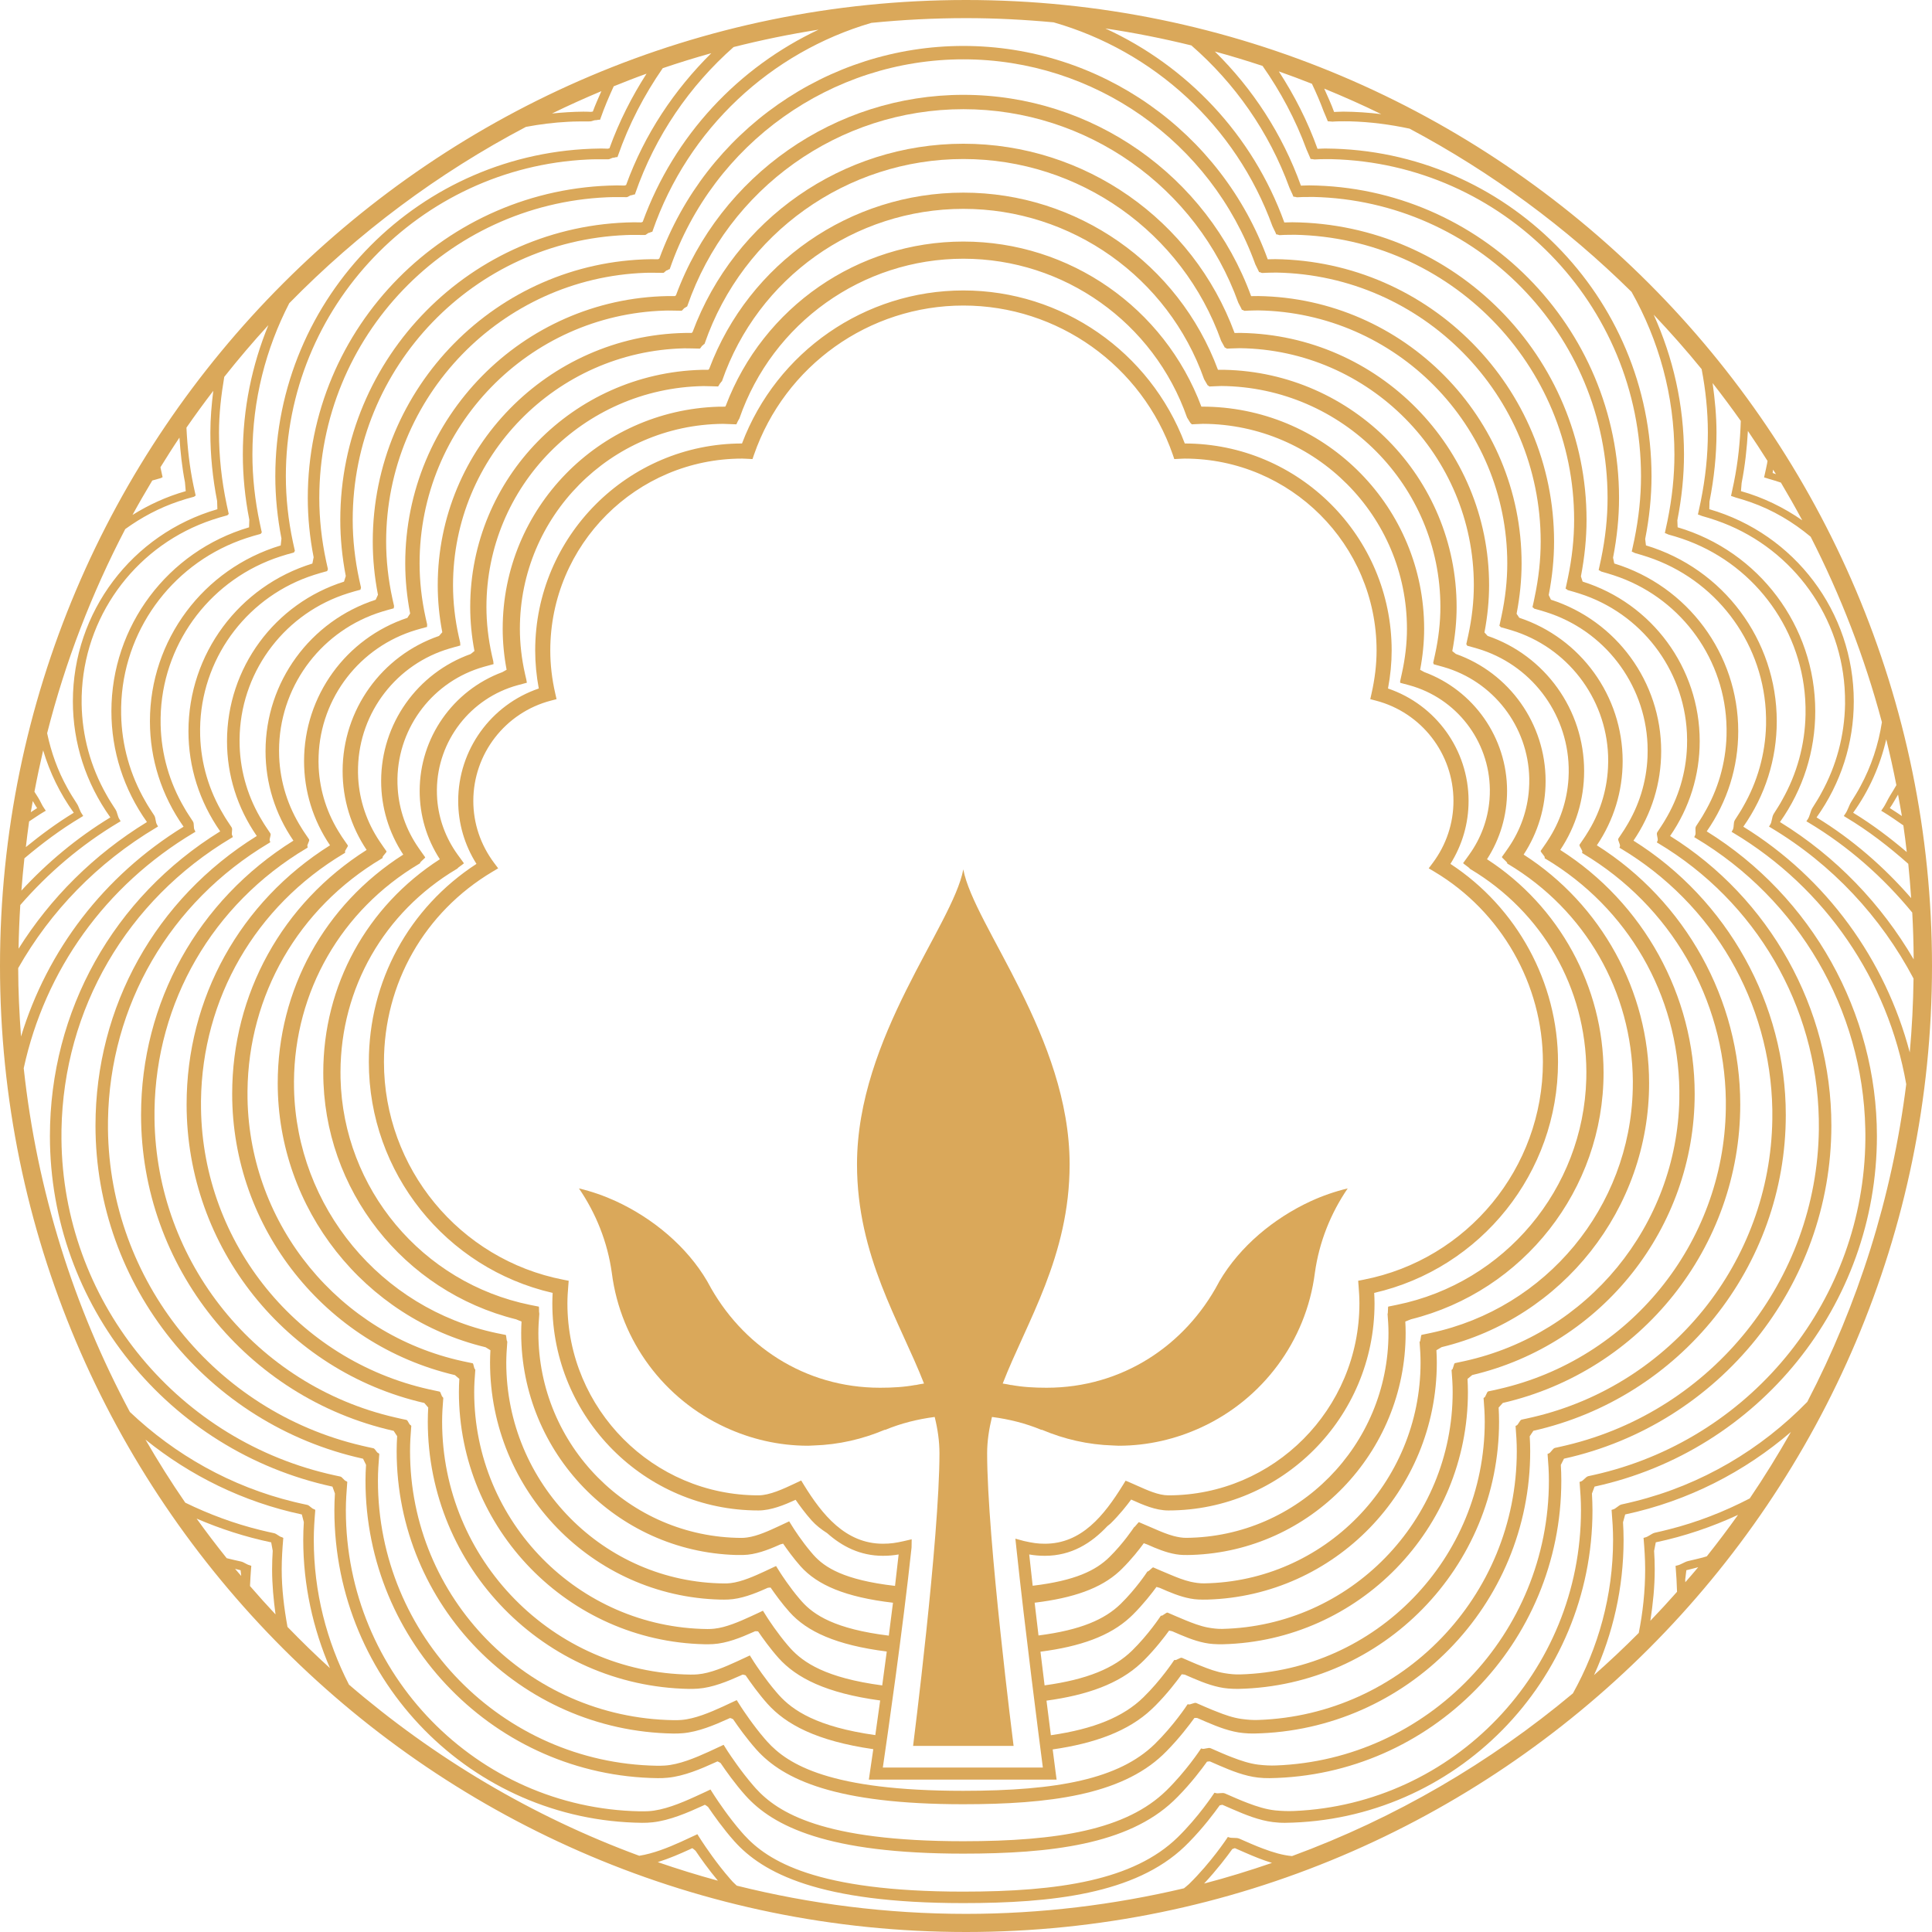
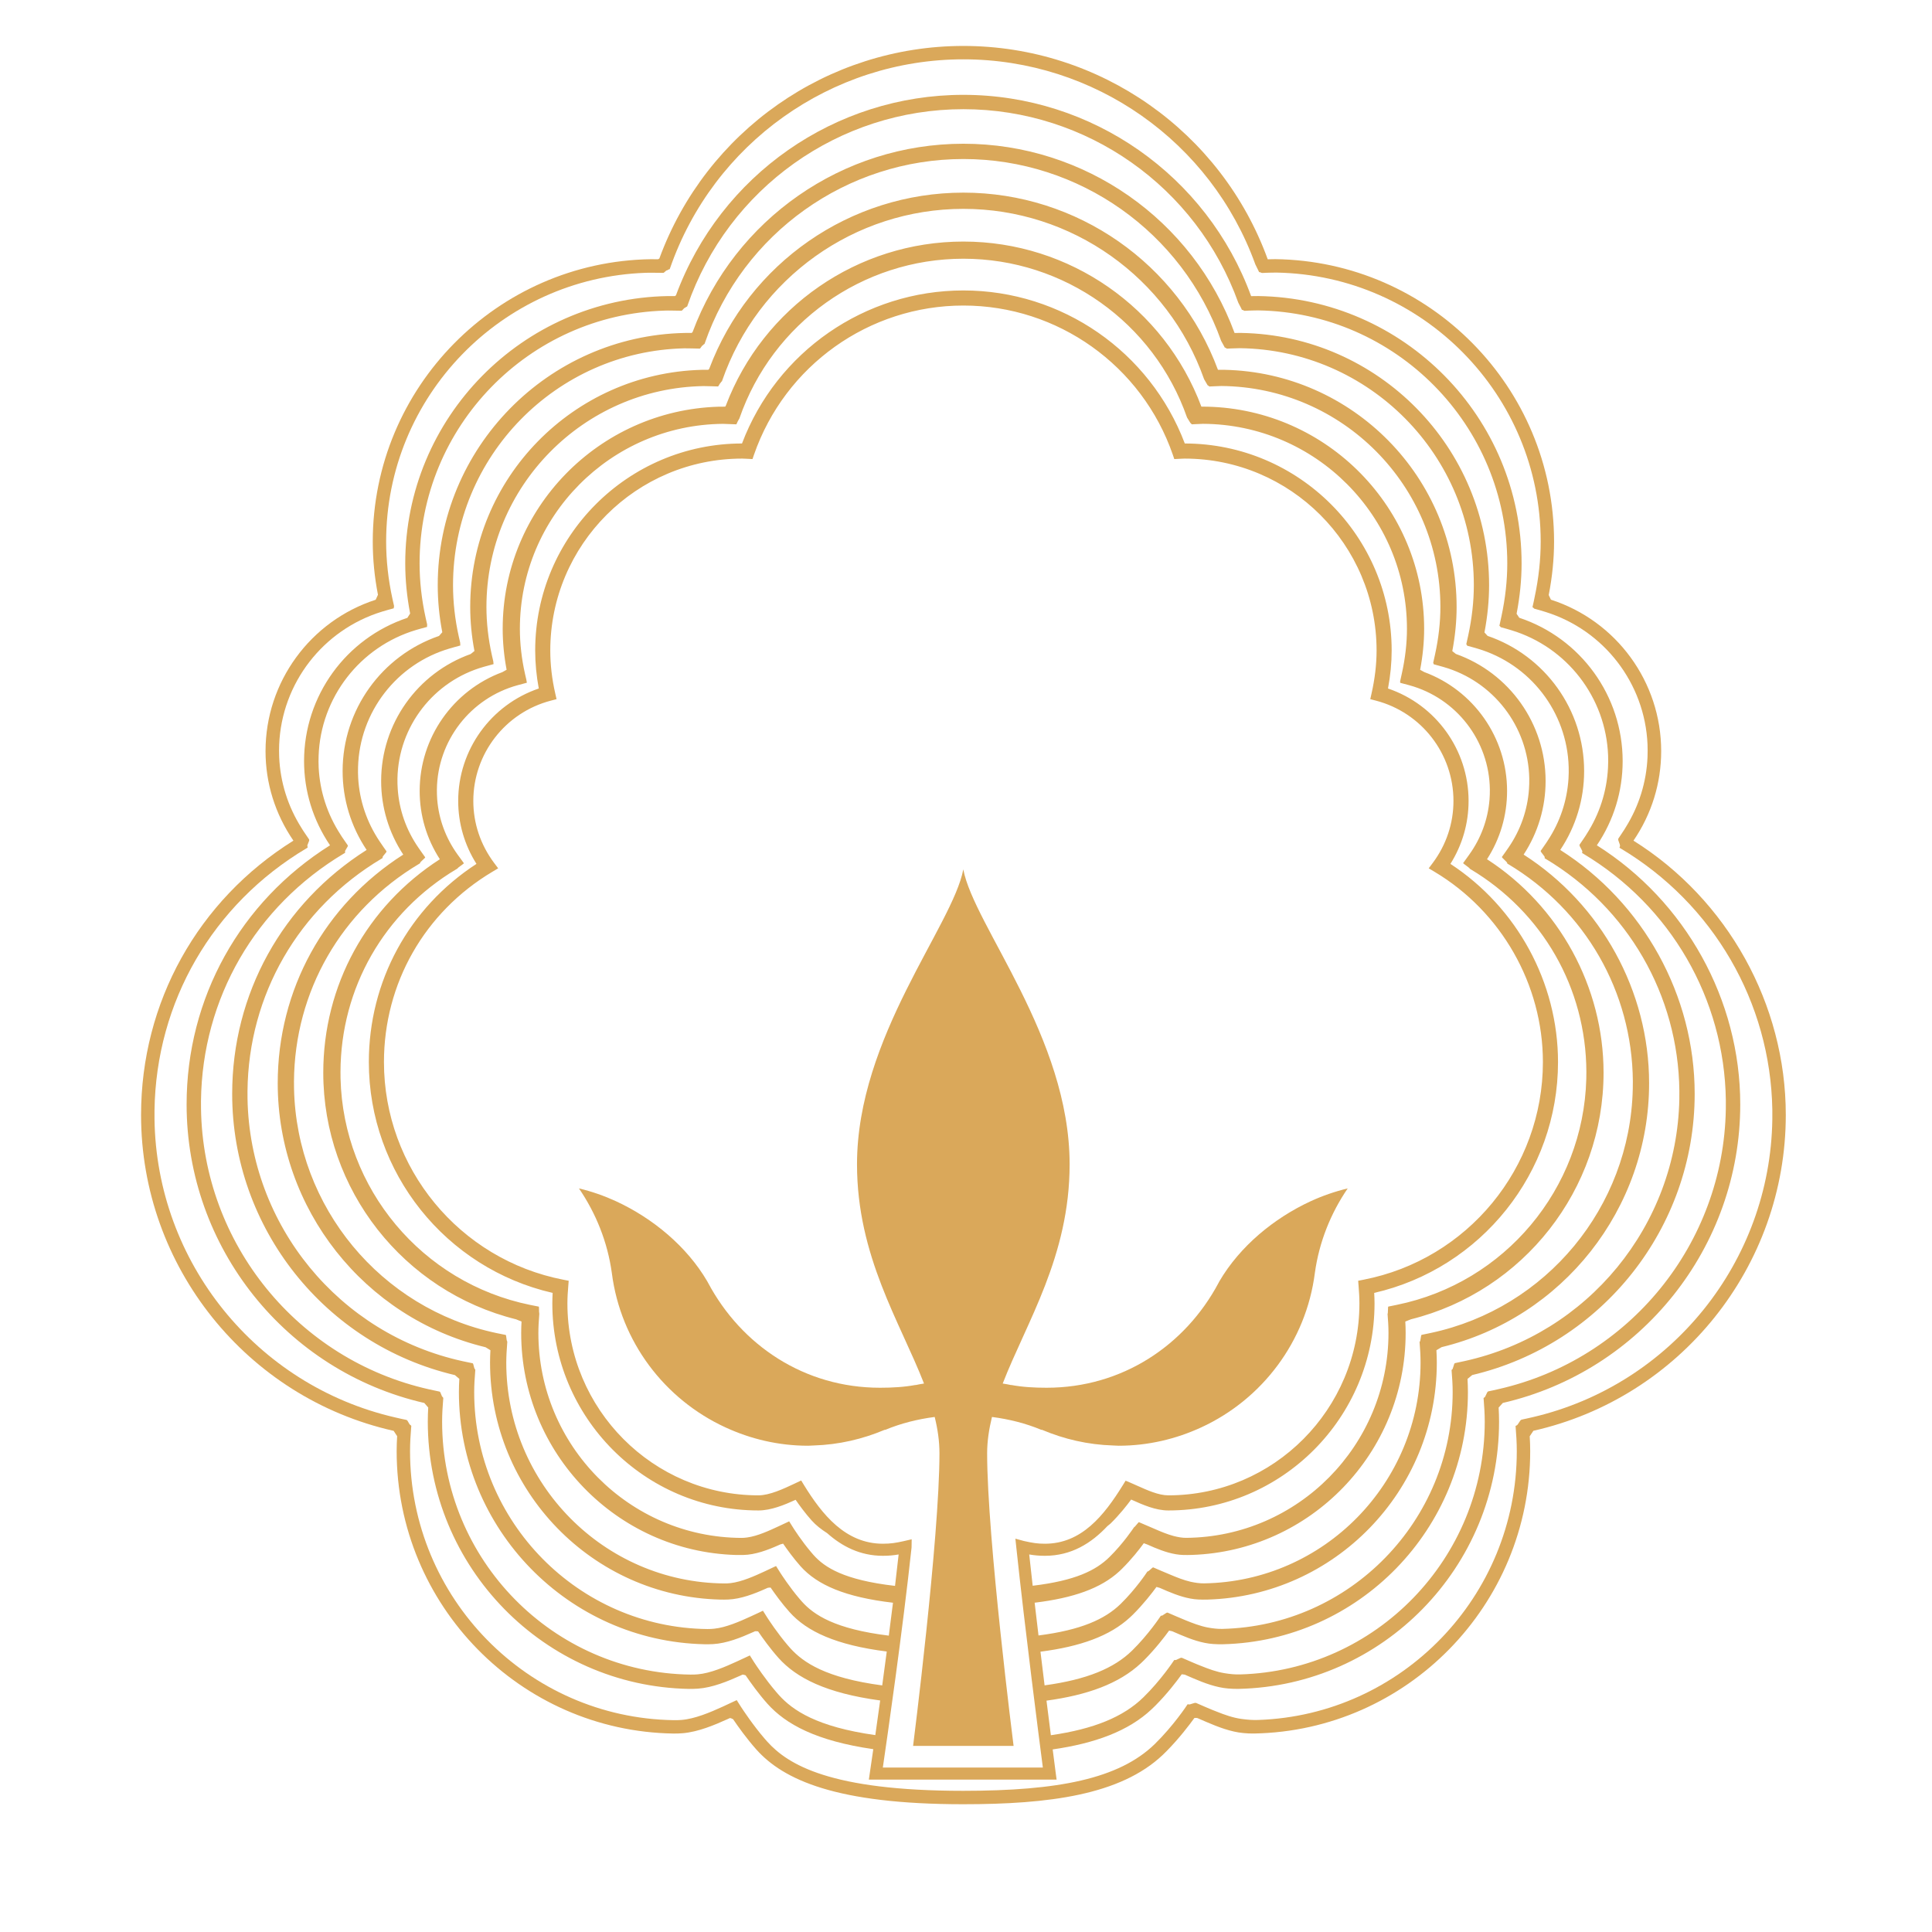
<svg xmlns="http://www.w3.org/2000/svg" width="68" height="68" viewBox="0 0 68 68" fill="none">
  <path d="M14.263 19.829C14.263 20.41 14.322 21.002 14.435 21.594C14.402 21.644 14.369 21.694 14.338 21.746C12.181 22.465 10.702 24.49 10.702 26.788C10.702 27.848 11.018 28.868 11.616 29.752C8.45 31.742 6.568 35.131 6.568 38.871C6.568 43.902 10.064 48.264 14.934 49.38C14.979 49.432 15.026 49.486 15.072 49.54C15.063 49.701 15.057 49.866 15.057 50.036C15.057 55.165 19.164 59.349 24.248 59.444C24.353 59.445 24.459 59.442 24.567 59.435C25.076 59.399 25.619 59.175 26.061 58.975C26.074 58.968 26.123 58.947 26.137 58.94C26.169 58.943 26.204 58.952 26.243 58.965C26.409 59.209 26.694 59.611 27.012 59.967C27.655 60.685 28.726 61.275 30.737 61.565C30.665 62.069 30.618 62.381 30.616 62.393L30.581 62.636H37.189L37.157 62.396C37.156 62.384 37.116 62.075 37.051 61.574C38.522 61.361 39.712 60.939 40.543 60.151C40.585 60.112 40.626 60.073 40.665 60.033C41.087 59.609 41.421 59.169 41.593 58.93H41.601C41.636 58.932 41.669 58.936 41.7 58.942C41.797 58.983 41.896 59.027 41.998 59.071C42.386 59.237 42.809 59.396 43.227 59.43C43.35 59.44 43.473 59.445 43.594 59.443C48.667 59.334 52.762 55.157 52.762 50.036C52.762 49.867 52.756 49.702 52.747 49.542C52.797 49.487 52.845 49.432 52.894 49.379C57.758 48.258 61.251 43.898 61.251 38.871C61.251 35.19 59.324 31.72 56.204 29.752C56.799 28.871 57.112 27.851 57.112 26.788C57.112 24.487 55.632 22.46 53.473 21.743C53.442 21.696 53.411 21.649 53.379 21.602C53.496 20.996 53.555 20.402 53.555 19.829C53.555 14.689 49.411 10.498 44.287 10.42C44.226 10.419 44.166 10.42 44.104 10.422C44.081 10.422 44.059 10.423 44.036 10.424C42.484 6.178 38.438 3.338 33.908 3.338C29.392 3.338 25.354 6.164 23.792 10.393C23.779 10.402 23.767 10.412 23.754 10.422C23.669 10.42 23.584 10.419 23.499 10.421C18.391 10.515 14.263 14.699 14.263 19.829ZM31.073 62.211C31.22 61.21 31.778 57.336 32.084 54.466L32.088 54.178L31.799 54.245C31.538 54.303 31.354 54.334 31.075 54.334C29.75 54.334 28.928 53.291 28.298 52.27L28.199 52.108L27.942 52.23C27.581 52.399 27.088 52.631 26.695 52.631C22.988 52.631 19.971 49.6 19.971 45.875C19.971 45.67 19.984 45.468 20.001 45.268L20.016 45.079L19.829 45.042C16.17 44.333 13.514 41.111 13.514 37.382C13.514 34.613 14.94 32.108 17.331 30.683L17.534 30.562L17.392 30.373C16.913 29.733 16.659 28.978 16.659 28.189C16.659 26.532 17.781 25.08 19.389 24.66L19.589 24.608L19.543 24.407C19.427 23.902 19.368 23.393 19.368 22.896C19.368 19.172 22.399 16.141 26.124 16.141C26.17 16.141 26.214 16.144 26.258 16.146L26.485 16.158L26.537 16.007C27.626 12.865 30.588 10.754 33.908 10.754C37.23 10.754 40.193 12.865 41.28 16.007L41.331 16.158L41.565 16.146C41.608 16.143 41.65 16.141 41.694 16.141C45.419 16.141 48.451 19.172 48.451 22.896C48.451 23.381 48.391 23.89 48.274 24.407L48.229 24.608L48.428 24.66C50.035 25.08 51.157 26.531 51.157 28.189C51.157 28.98 50.904 29.735 50.428 30.373L50.286 30.562L50.489 30.683C52.843 32.088 54.305 34.655 54.305 37.382C54.305 41.111 51.649 44.333 47.989 45.042L47.803 45.079L47.818 45.268C47.834 45.468 47.847 45.67 47.847 45.875C47.847 49.6 44.83 52.631 41.121 52.631C40.782 52.631 40.388 52.454 40.04 52.298C39.953 52.258 39.867 52.22 39.786 52.186L39.618 52.115L39.522 52.27C38.859 53.341 38.068 54.334 36.778 54.334C36.517 54.334 36.352 54.308 36.038 54.238L35.738 54.156L35.771 54.466C36.076 57.338 36.575 61.215 36.705 62.211H31.073ZM17.847 47.198C17.826 47.194 17.821 46.991 17.801 46.986C17.772 46.98 17.503 46.926 17.475 46.92C13.397 46.059 10.436 42.48 10.349 38.313C10.347 38.23 10.346 38.146 10.347 38.062C10.368 34.897 12.009 32.039 14.744 30.409L14.778 30.388L14.792 30.364C14.777 30.344 14.979 30.194 14.965 30.173C14.946 30.144 14.747 29.871 14.731 29.841C14.298 29.217 14.047 28.506 13.998 27.759C13.99 27.639 13.987 27.519 13.989 27.398C14.025 25.566 15.261 23.968 17.029 23.469C17.057 23.459 17.343 23.383 17.372 23.375L17.361 23.272L17.353 23.237C17.349 23.223 17.315 23.073 17.312 23.058C17.186 22.491 17.121 21.92 17.121 21.363C17.121 17.12 20.537 13.66 24.762 13.589C24.808 13.586 25.227 13.602 25.273 13.602C25.287 13.602 25.344 13.478 25.357 13.479C25.364 13.479 25.389 13.43 25.396 13.43L25.409 13.421L25.415 13.404C26.67 9.784 30.083 7.351 33.908 7.351C37.716 7.351 41.113 9.759 42.381 13.348C42.388 13.366 42.485 13.521 42.492 13.539L42.5 13.557L42.515 13.564C42.524 13.564 42.559 13.604 42.568 13.603C42.58 13.602 42.686 13.597 42.7 13.597C42.724 13.597 42.965 13.585 42.988 13.586C47.245 13.623 50.697 17.098 50.697 21.363C50.697 21.902 50.634 22.463 50.508 23.038C50.504 23.059 50.455 23.279 50.45 23.3L50.444 23.328L50.452 23.346C50.458 23.347 50.458 23.379 50.462 23.38C50.491 23.388 50.775 23.464 50.801 23.474C52.558 23.975 53.787 25.566 53.825 27.391C53.828 27.52 53.824 27.648 53.815 27.776C53.763 28.514 53.517 29.216 53.095 29.831C53.08 29.86 52.882 30.132 52.863 30.16C52.847 30.186 53.064 30.351 53.046 30.375L53.052 30.394L53.076 30.409C55.796 32.033 57.445 34.903 57.471 38.052C57.472 38.147 57.471 38.242 57.468 38.335C57.372 42.485 54.423 46.049 50.361 46.915C50.333 46.921 50.064 46.976 50.035 46.983C50.008 46.988 50 47.215 49.973 47.22L49.963 47.234L49.966 47.255C49.984 47.48 49.999 47.714 49.999 47.956C49.999 52.2 46.596 55.66 42.386 55.729C42.234 55.732 42.07 55.709 41.903 55.672C41.662 55.617 41.412 55.516 41.175 55.416C41.122 55.397 40.64 55.189 40.59 55.167C40.565 55.156 40.425 55.317 40.401 55.307L40.385 55.312L40.374 55.328C40.371 55.335 39.98 55.928 39.443 56.453C38.889 56.993 38.045 57.372 36.552 57.563C36.507 57.181 36.461 56.795 36.416 56.41C37.783 56.244 38.744 55.905 39.394 55.308C39.424 55.282 39.453 55.254 39.481 55.225C39.823 54.888 40.1 54.534 40.258 54.316L40.267 54.32C40.303 54.333 40.34 54.346 40.378 54.36C40.458 54.396 40.54 54.432 40.624 54.467C40.949 54.602 41.298 54.721 41.648 54.73C41.75 54.732 41.853 54.732 41.955 54.728C46.125 54.587 49.474 51.136 49.474 46.916C49.474 46.78 49.47 46.646 49.462 46.514C49.53 46.488 49.597 46.461 49.663 46.434C53.617 45.448 56.44 41.87 56.44 37.754C56.44 34.734 54.877 31.885 52.338 30.242C52.801 29.523 53.044 28.698 53.044 27.839C53.044 25.959 51.865 24.295 50.128 23.654C50.08 23.627 50.033 23.601 49.984 23.575C50.078 23.082 50.125 22.597 50.125 22.13C50.125 17.882 46.72 14.415 42.495 14.314C42.444 14.313 42.393 14.313 42.342 14.313C42.323 14.313 42.303 14.313 42.285 14.313C40.98 10.827 37.642 8.502 33.908 8.502C30.191 8.502 26.864 10.809 25.548 14.273C25.541 14.286 25.533 14.299 25.526 14.313C25.444 14.312 25.363 14.313 25.281 14.315C21.077 14.446 17.693 17.895 17.693 22.13C17.693 22.606 17.74 23.09 17.831 23.573C17.781 23.6 17.73 23.628 17.681 23.657C15.947 24.301 14.771 25.962 14.771 27.839C14.771 28.697 15.015 29.521 15.481 30.242C12.906 31.901 11.378 34.686 11.378 37.754C11.378 41.875 14.206 45.454 18.166 46.436C18.23 46.463 18.293 46.489 18.356 46.514C18.349 46.645 18.344 46.78 18.344 46.916C18.344 51.148 21.711 54.605 25.896 54.73C25.985 54.732 26.073 54.732 26.163 54.73C26.581 54.722 27.026 54.554 27.402 54.386C27.42 54.378 27.447 54.366 27.464 54.358C27.497 54.348 27.53 54.34 27.563 54.331C27.704 54.537 27.929 54.848 28.178 55.129C28.772 55.792 29.76 56.215 31.43 56.411C31.382 56.799 31.333 57.186 31.283 57.569C29.386 57.336 28.648 56.84 28.229 56.375C28.198 56.341 28.169 56.307 28.139 56.272C27.79 55.863 27.498 55.409 27.464 55.357C27.454 55.342 27.326 55.137 27.326 55.137L27.314 55.119L27.205 55.17C27.183 55.18 26.939 55.295 26.914 55.307C26.56 55.471 26.108 55.674 25.717 55.72C25.642 55.729 25.569 55.733 25.499 55.732C21.259 55.699 17.819 52.223 17.819 47.956C17.82 47.72 17.835 47.49 17.852 47.272C17.853 47.267 17.853 47.255 17.854 47.25L17.855 47.232L17.847 47.198ZM48.367 45.506C52.133 44.643 54.837 41.271 54.837 37.382C54.837 34.582 53.394 31.94 51.05 30.406C51.468 29.74 51.689 28.981 51.689 28.189C51.689 26.391 50.537 24.805 48.853 24.233C48.939 23.777 48.982 23.328 48.982 22.896C48.982 18.881 45.717 15.614 41.701 15.609C40.478 12.377 37.377 10.223 33.908 10.223C30.442 10.223 27.34 12.377 26.116 15.609C22.101 15.614 18.837 18.881 18.837 22.896C18.837 23.337 18.88 23.786 18.963 24.233C17.279 24.806 16.127 26.392 16.127 28.189C16.127 28.979 16.349 29.739 16.77 30.406C14.391 31.954 12.982 34.537 12.982 37.382C12.982 41.271 15.686 44.643 19.451 45.506C19.445 45.629 19.44 45.752 19.44 45.875C19.44 49.894 22.695 53.163 26.695 53.163C27.141 53.163 27.62 52.964 28.003 52.788C28.136 52.981 28.34 53.261 28.568 53.516C28.719 53.685 28.907 53.83 29.113 53.962C29.635 54.426 30.272 54.759 31.075 54.759C31.284 54.759 31.448 54.743 31.629 54.712C31.59 55.069 31.547 55.441 31.502 55.818C29.699 55.611 29.021 55.164 28.636 54.733C28.606 54.699 28.576 54.664 28.547 54.63C28.217 54.242 27.944 53.813 27.926 53.785C27.921 53.778 27.785 53.56 27.785 53.56L27.776 53.546L27.679 53.592C27.668 53.597 27.417 53.714 27.405 53.72C27.08 53.871 26.661 54.066 26.297 54.114C26.228 54.124 26.162 54.129 26.097 54.129C22.153 54.112 18.949 50.882 18.949 46.916C18.949 46.7 18.963 46.489 18.979 46.285C18.979 46.278 18.98 46.27 18.981 46.263L18.982 46.247L18.979 46.211C18.968 46.209 18.976 45.991 18.965 45.989C18.951 45.986 18.677 45.933 18.662 45.929C14.854 45.155 12.08 41.832 11.986 37.958C11.984 37.88 11.983 37.801 11.984 37.722C11.994 34.774 13.518 32.11 16.065 30.591L16.095 30.573L16.115 30.554C16.107 30.544 16.334 30.394 16.328 30.383C16.318 30.369 16.112 30.09 16.104 30.075C15.687 29.496 15.443 28.831 15.388 28.133C15.38 28.02 15.376 27.907 15.377 27.794C15.395 26.073 16.558 24.57 18.223 24.116C18.237 24.111 18.529 24.034 18.544 24.03L18.525 23.92L18.518 23.889C18.516 23.882 18.481 23.728 18.479 23.721C18.359 23.188 18.298 22.653 18.298 22.13C18.298 18.175 21.497 14.954 25.443 14.918C25.466 14.917 25.893 14.935 25.916 14.935C25.923 14.935 25.977 14.799 25.984 14.8C25.988 14.8 26.01 14.746 26.014 14.746L26.021 14.737L26.026 14.723C27.191 11.364 30.358 9.106 33.908 9.106C37.45 9.106 40.611 11.351 41.78 14.695C41.783 14.704 41.885 14.86 41.888 14.87L41.896 14.883L41.906 14.892C41.91 14.892 41.944 14.936 41.949 14.935C41.955 14.935 42.063 14.929 42.069 14.929C42.082 14.929 42.329 14.916 42.341 14.917C46.303 14.936 49.52 18.164 49.52 22.13C49.52 22.638 49.46 23.168 49.339 23.711C49.338 23.722 49.287 23.947 49.285 23.957L49.28 23.98L49.281 23.998C49.285 23.999 49.28 24.032 49.283 24.033C49.297 24.037 49.588 24.113 49.602 24.118C51.26 24.572 52.419 26.073 52.438 27.79C52.439 27.911 52.435 28.032 52.425 28.151C52.368 28.842 52.127 29.499 51.719 30.07C51.712 30.085 51.507 30.363 51.498 30.377C51.489 30.39 51.734 30.553 51.725 30.566L51.736 30.58L51.755 30.591C54.294 32.107 55.822 34.777 55.835 37.717C55.835 37.805 55.834 37.893 55.832 37.981C55.727 41.843 52.961 45.152 49.165 45.926C49.151 45.929 48.876 45.984 48.862 45.988C48.849 45.991 48.854 46.233 48.841 46.237L48.837 46.249L48.839 46.267C48.856 46.476 48.87 46.694 48.87 46.916C48.87 50.871 45.684 54.092 41.754 54.127C41.613 54.129 41.462 54.102 41.307 54.062C41.082 54.002 40.848 53.904 40.63 53.808C40.603 53.799 40.111 53.587 40.086 53.575C40.073 53.57 39.938 53.752 39.925 53.746L39.914 53.755L39.905 53.768C39.902 53.773 39.539 54.323 39.042 54.81C38.572 55.269 37.853 55.634 36.347 55.813C36.305 55.438 36.264 55.067 36.225 54.712C36.406 54.743 36.568 54.759 36.778 54.759C37.71 54.759 38.413 54.315 38.978 53.713C39.013 53.682 39.054 53.655 39.087 53.624C39.402 53.315 39.659 52.989 39.813 52.779L39.822 52.783C40.218 52.961 40.669 53.163 41.121 53.163C45.123 53.163 48.379 49.894 48.379 45.875C48.379 45.752 48.374 45.629 48.367 45.506ZM36.621 58.134C38.021 57.953 39.062 57.585 39.776 56.923C39.811 56.892 39.844 56.86 39.876 56.828C40.244 56.461 40.541 56.078 40.704 55.855L40.712 55.857C40.748 55.866 40.783 55.877 40.818 55.887C40.905 55.926 40.992 55.964 41.081 56.001C41.428 56.147 41.802 56.279 42.174 56.297C42.283 56.302 42.393 56.303 42.501 56.3C46.972 56.17 50.571 52.477 50.571 47.956C50.571 47.809 50.565 47.665 50.557 47.524C50.619 47.488 50.68 47.451 50.74 47.415C54.998 46.385 58.043 42.547 58.043 38.126C58.043 34.886 56.359 31.83 53.627 30.079C54.133 29.305 54.4 28.416 54.4 27.488C54.4 25.468 53.121 23.683 51.242 23.017C51.201 22.983 51.159 22.95 51.116 22.917C51.217 22.386 51.268 21.865 51.268 21.363C51.268 16.817 47.617 13.109 43.093 13.016C43.038 13.015 42.984 13.014 42.929 13.016C42.908 13.016 42.888 13.016 42.868 13.016C41.481 9.278 37.907 6.78 33.908 6.78C29.924 6.78 26.361 9.261 24.963 12.979C24.953 12.992 24.944 13.003 24.934 13.015C24.852 13.014 24.77 13.015 24.687 13.017C20.182 13.141 16.55 16.83 16.55 21.363C16.55 21.874 16.6 22.394 16.699 22.913C16.654 22.948 16.61 22.984 16.566 23.02C14.692 23.689 13.415 25.471 13.415 27.488C13.415 28.414 13.683 29.303 14.193 30.079C11.42 31.848 9.775 34.834 9.775 38.126C9.775 42.55 12.825 46.391 17.089 47.418C17.146 47.453 17.204 47.488 17.261 47.523C17.253 47.664 17.248 47.809 17.248 47.956C17.248 52.487 20.862 56.187 25.346 56.3C25.44 56.303 25.535 56.302 25.631 56.298C26.079 56.28 26.557 56.094 26.954 55.916C26.971 55.908 27.005 55.893 27.021 55.886C27.054 55.88 27.088 55.877 27.123 55.877C27.272 56.094 27.517 56.436 27.79 56.74C28.4 57.423 29.424 57.901 31.211 58.128C31.156 58.54 31.103 58.94 31.051 59.321C29.068 59.058 28.276 58.516 27.822 58.017C27.791 57.983 27.761 57.948 27.732 57.915C27.363 57.485 27.052 57.005 27.003 56.93C26.988 56.908 26.867 56.714 26.867 56.714L26.853 56.692L26.731 56.75C26.698 56.765 26.46 56.877 26.423 56.893C26.039 57.069 25.556 57.282 25.137 57.325C25.057 57.334 24.978 57.337 24.901 57.337C20.365 57.287 16.69 53.565 16.69 48.996C16.69 48.741 16.707 48.491 16.726 48.26C16.726 48.255 16.727 48.241 16.728 48.236L16.729 48.217L16.715 48.185C16.684 48.179 16.667 47.99 16.637 47.983C16.593 47.973 16.331 47.921 16.288 47.91C11.94 46.963 8.792 43.127 8.712 38.671C8.71 38.581 8.71 38.493 8.711 38.403C8.743 35.021 10.499 31.969 13.424 30.225L13.461 30.203L13.469 30.174C13.447 30.144 13.623 29.994 13.603 29.963C13.575 29.919 13.382 29.653 13.358 29.608C12.91 28.939 12.653 28.18 12.607 27.387C12.6 27.259 12.598 27.131 12.602 27.002C12.655 25.059 13.964 23.366 15.835 22.822C15.878 22.807 16.157 22.732 16.201 22.72L16.197 22.624L16.189 22.585C16.183 22.563 16.15 22.418 16.146 22.396C16.012 21.793 15.945 21.188 15.945 20.596C15.945 16.065 19.577 12.366 24.082 12.26C24.15 12.256 24.561 12.27 24.63 12.27C24.65 12.27 24.71 12.156 24.73 12.157C24.742 12.158 24.769 12.113 24.78 12.114L24.797 12.106L24.804 12.085C26.149 8.204 29.808 5.597 33.908 5.597C37.98 5.597 41.617 8.167 42.982 12.001C42.993 12.028 43.086 12.181 43.096 12.209L43.105 12.23L43.124 12.237C43.137 12.236 43.174 12.272 43.186 12.271C43.206 12.27 43.31 12.264 43.33 12.264C43.365 12.264 43.6 12.254 43.636 12.255C48.188 12.311 51.874 16.031 51.874 20.596C51.874 21.167 51.808 21.757 51.677 22.365C51.67 22.397 51.624 22.611 51.615 22.643L51.609 22.675L51.622 22.693C51.631 22.695 51.634 22.726 51.643 22.728C51.685 22.74 51.961 22.814 52.002 22.829C53.858 23.377 55.156 25.059 55.212 26.991C55.217 27.129 55.214 27.266 55.206 27.402C55.157 28.186 54.907 28.933 54.471 29.591C54.448 29.635 54.257 29.901 54.23 29.944C54.206 29.983 54.395 30.148 54.367 30.184V30.208L54.397 30.225C57.299 31.958 59.069 35.029 59.108 38.386C59.108 38.488 59.108 38.589 59.107 38.691C59.018 43.129 55.885 46.948 51.557 47.903C51.515 47.914 51.252 47.968 51.208 47.978C51.169 47.986 51.145 48.199 51.105 48.206L51.09 48.219L51.092 48.245C51.111 48.481 51.129 48.735 51.129 48.996C51.129 53.529 47.508 57.229 43.02 57.332C42.853 57.335 42.679 57.315 42.499 57.281C42.243 57.231 41.975 57.129 41.721 57.025C41.642 56.995 41.169 56.791 41.096 56.759C41.056 56.74 40.914 56.883 40.876 56.867L40.857 56.868L40.844 56.89C40.84 56.896 40.42 57.533 39.845 58.096C39.212 58.714 38.266 59.114 36.766 59.319C36.72 58.94 36.67 58.543 36.621 58.134ZM23.402 10.932C23.492 10.925 23.895 10.937 23.987 10.937C24.014 10.937 24.077 10.834 24.103 10.836C24.119 10.837 24.148 10.796 24.164 10.797L24.184 10.79L24.193 10.766C25.628 6.625 29.532 3.843 33.908 3.843C38.246 3.843 42.119 6.574 43.584 10.654C43.598 10.691 43.686 10.841 43.699 10.879L43.71 10.903L43.732 10.909C43.749 10.908 43.789 10.941 43.804 10.94C43.83 10.938 43.934 10.932 43.96 10.932C44.008 10.932 44.236 10.923 44.283 10.925C49.13 11 53.051 14.966 53.051 19.829C53.051 20.431 52.983 21.052 52.846 21.692C52.837 21.735 52.792 21.943 52.782 21.987L52.773 22.023L52.793 22.041C52.805 22.044 52.812 22.072 52.823 22.076C52.88 22.091 53.148 22.165 53.202 22.184C55.156 22.779 56.524 24.552 56.6 26.592C56.605 26.738 56.604 26.883 56.596 27.028C56.553 27.858 56.297 28.651 55.847 29.352C55.817 29.411 55.633 29.671 55.596 29.728C55.565 29.779 55.725 29.945 55.688 29.994L55.684 30.022L55.717 30.042C58.802 31.884 60.693 35.155 60.744 38.722C60.746 38.83 60.746 38.938 60.743 39.045C60.663 43.772 57.347 47.845 52.754 48.89C52.697 48.907 52.439 48.959 52.381 48.972C52.328 48.985 52.29 49.181 52.237 49.191L52.216 49.204L52.219 49.236C52.239 49.485 52.258 49.756 52.258 50.036C52.258 54.858 48.421 58.797 43.653 58.934C43.474 58.94 43.287 58.922 43.097 58.89C42.823 58.846 42.539 58.742 42.267 58.632C42.162 58.595 41.699 58.394 41.601 58.35C41.547 58.325 41.401 58.448 41.353 58.427H41.329L41.313 58.45C41.309 58.457 40.861 59.137 40.245 59.739C39.537 60.431 38.502 60.855 36.987 61.074C36.942 60.718 36.89 60.309 36.833 59.857C38.27 59.661 39.384 59.263 40.16 58.537C40.198 58.502 40.235 58.467 40.271 58.43C40.665 58.035 40.981 57.623 41.148 57.392L41.156 57.393C41.191 57.398 41.226 57.407 41.259 57.415C41.351 57.455 41.444 57.495 41.539 57.536C41.908 57.693 42.305 57.838 42.7 57.864C42.817 57.872 42.933 57.874 43.048 57.872C47.819 57.752 51.666 53.816 51.666 48.996C51.666 48.839 51.66 48.683 51.652 48.533C51.707 48.486 51.763 48.441 51.817 48.397C56.378 47.322 59.647 43.222 59.647 38.499C59.647 35.038 57.842 31.775 54.916 29.915C55.467 29.088 55.756 28.133 55.756 27.138C55.756 24.977 54.376 23.072 52.358 22.381C52.322 22.339 52.285 22.299 52.248 22.26C52.356 21.692 52.411 21.133 52.411 20.596C52.411 15.753 48.514 11.803 43.69 11.718C43.633 11.716 43.574 11.717 43.516 11.719C43.495 11.719 43.474 11.72 43.453 11.72C41.983 7.727 38.173 5.059 33.908 5.059C29.658 5.059 25.857 7.712 24.377 11.686C24.366 11.697 24.355 11.708 24.344 11.719C24.261 11.717 24.177 11.716 24.093 11.719C19.286 11.822 15.407 15.765 15.407 20.596C15.407 21.142 15.46 21.698 15.567 22.253C15.528 22.296 15.49 22.339 15.452 22.383C13.437 23.077 12.059 24.981 12.059 27.138C12.059 28.131 12.35 29.085 12.904 29.915C9.936 31.795 8.172 34.983 8.172 38.499C8.171 43.226 11.445 47.327 16.011 48.399C16.063 48.442 16.115 48.486 16.167 48.531C16.158 48.682 16.152 48.837 16.152 48.996C16.152 53.826 20.013 57.767 24.797 57.872C24.897 57.874 24.998 57.872 25.099 57.867C25.578 57.84 26.087 57.634 26.507 57.445C26.523 57.438 26.564 57.42 26.579 57.413C26.611 57.412 26.646 57.413 26.683 57.42C26.84 57.651 27.106 58.023 27.401 58.354C28.029 59.055 29.072 59.592 30.979 59.851C30.916 60.304 30.858 60.714 30.808 61.07C28.744 60.779 27.897 60.195 27.415 59.66C27.384 59.626 27.354 59.592 27.325 59.557C26.937 59.106 26.606 58.601 26.541 58.503C26.521 58.473 26.408 58.292 26.408 58.291L26.392 58.266L26.257 58.329C26.213 58.349 25.982 58.457 25.932 58.48C25.519 58.669 25.003 58.894 24.557 58.931C24.471 58.938 24.386 58.942 24.303 58.94C19.471 58.875 15.561 54.905 15.561 50.036C15.561 49.76 15.579 49.493 15.599 49.249C15.599 49.244 15.601 49.227 15.601 49.222L15.602 49.203L15.583 49.172C15.541 49.164 15.514 48.99 15.472 48.98C15.415 48.967 15.158 48.915 15.101 48.9C10.483 47.867 7.147 43.775 7.075 39.027C7.073 38.933 7.073 38.838 7.074 38.744C7.117 35.144 8.99 31.899 12.103 30.042L12.145 30.017L12.147 29.985C12.117 29.944 12.268 29.795 12.24 29.752C12.203 29.695 12.016 29.434 11.984 29.374C11.521 28.661 11.258 27.855 11.216 27.014C11.21 26.878 11.209 26.742 11.214 26.606C11.285 24.552 12.667 22.765 14.642 22.174C14.699 22.155 14.971 22.081 15.03 22.066L15.034 21.977L15.024 21.934C15.017 21.905 14.985 21.763 14.979 21.734C14.839 21.095 14.768 20.455 14.768 19.829C14.768 15.01 18.617 11.073 23.402 10.932Z" fill="#DAA85A" />
  <path d="M23.163 9.125C23.077 9.122 22.991 9.121 22.904 9.123C17.495 9.207 13.12 13.634 13.12 19.063C13.12 19.678 13.181 20.306 13.303 20.934C13.275 20.992 13.249 21.05 13.223 21.109C10.925 21.853 9.346 24 9.346 26.437C9.346 27.566 9.685 28.65 10.327 29.588C6.964 31.689 4.965 35.28 4.965 39.243C4.964 44.577 8.684 49.199 13.855 50.361C13.896 50.422 13.936 50.484 13.978 50.548C13.968 50.718 13.961 50.896 13.961 51.076C13.961 56.504 18.315 60.929 23.699 61.015C23.809 61.017 23.921 61.012 24.035 61.003C24.574 60.957 25.149 60.716 25.613 60.505C25.626 60.499 25.682 60.474 25.694 60.468C25.726 60.474 25.762 60.489 25.802 60.51C25.976 60.766 26.283 61.198 26.623 61.579C27.569 62.637 29.421 63.503 33.902 63.503C36.917 63.503 39.436 63.179 40.926 61.766C40.972 61.723 41.016 61.679 41.059 61.635C41.506 61.182 41.861 60.713 42.038 60.468C42.038 60.468 42.045 60.469 42.046 60.467C42.079 60.465 42.111 60.465 42.141 60.469C42.244 60.513 42.348 60.559 42.455 60.605C42.866 60.781 43.312 60.955 43.754 60.997C43.883 61.01 44.013 61.017 44.141 61.014C49.515 60.916 53.858 56.496 53.858 51.076C53.858 50.896 53.851 50.72 53.841 50.552C53.885 50.485 53.928 50.421 53.97 50.359C59.138 49.194 62.854 44.574 62.854 39.243C62.854 35.342 60.806 31.666 57.493 29.588C58.131 28.653 58.468 27.568 58.468 26.437C58.468 23.997 56.887 21.849 54.588 21.107C54.563 21.052 54.537 20.998 54.51 20.944C54.635 20.301 54.698 19.67 54.698 19.063C54.698 13.624 50.308 9.192 44.885 9.121C44.82 9.121 44.755 9.123 44.691 9.125C44.667 9.126 44.644 9.126 44.62 9.127C42.986 4.628 38.703 1.617 33.908 1.617C29.126 1.617 24.851 4.616 23.207 9.099C23.192 9.108 23.177 9.116 23.163 9.125ZM23.477 9.514C23.496 9.516 23.528 9.48 23.546 9.48L23.571 9.475L23.581 9.447C25.107 5.045 29.257 2.088 33.908 2.088C38.512 2.088 42.622 4.983 44.184 9.306C44.202 9.353 44.286 9.501 44.303 9.548L44.315 9.576L44.341 9.581C44.362 9.58 44.403 9.609 44.423 9.608C44.455 9.606 44.558 9.6 44.59 9.6C44.649 9.6 44.872 9.592 44.93 9.594C50.073 9.688 54.227 13.899 54.227 19.063C54.227 19.696 54.157 20.346 54.014 21.018C54.005 21.073 53.96 21.275 53.947 21.33L53.938 21.37L53.964 21.389C53.979 21.393 53.989 21.419 54.004 21.424C54.074 21.443 54.335 21.515 54.402 21.54C56.455 22.181 57.892 24.045 57.987 26.193C57.993 26.346 57.993 26.499 57.987 26.653C57.948 27.529 57.687 28.368 57.224 29.112C57.185 29.186 57.008 29.441 56.963 29.512C56.923 29.576 57.055 29.742 57.01 29.803L57 29.836L57.038 29.86C60.304 31.809 62.316 35.281 62.38 39.056C62.382 39.171 62.382 39.285 62.38 39.4C62.308 44.414 58.809 48.744 53.95 49.879C53.878 49.898 53.627 49.95 53.554 49.967C53.488 49.983 53.435 50.163 53.368 50.176L53.343 50.189L53.345 50.224C53.367 50.487 53.386 50.776 53.386 51.076C53.386 56.187 49.333 60.366 44.285 60.537C44.093 60.544 43.895 60.529 43.692 60.5C43.404 60.461 43.102 60.356 42.813 60.239C42.681 60.193 42.228 59.995 42.106 59.941C42.039 59.91 41.89 60.013 41.828 59.987L41.8 59.984L41.782 60.011C41.778 60.019 41.302 60.741 40.646 61.383C39.389 62.609 37.244 63.031 33.902 63.031C29.212 63.031 27.732 62.104 27.007 61.302C26.977 61.268 26.947 61.233 26.917 61.2C26.51 60.728 26.16 60.198 26.08 60.075C26.055 60.038 25.949 59.869 25.948 59.867L25.93 59.839L25.783 59.907C25.728 59.934 25.503 60.038 25.441 60.067C24.998 60.269 24.451 60.502 23.977 60.537C23.884 60.544 23.794 60.546 23.705 60.544C18.578 60.462 14.432 56.246 14.432 51.076C14.432 50.78 14.451 50.495 14.472 50.238C14.473 50.233 14.474 50.213 14.475 50.209L14.476 50.188L14.451 50.158C14.399 50.148 14.359 49.988 14.307 49.977C14.236 49.962 13.985 49.909 13.914 49.89C9.025 48.77 5.503 44.421 5.438 39.383C5.436 39.284 5.436 39.184 5.438 39.084C5.491 35.268 7.48 31.828 10.783 29.86L10.828 29.832L10.824 29.795C10.787 29.744 10.912 29.595 10.878 29.543C10.831 29.471 10.651 29.215 10.611 29.14C10.132 28.383 9.863 27.529 9.826 26.64C9.82 26.497 9.82 26.354 9.826 26.211C9.915 24.044 11.37 22.163 13.448 21.527C13.52 21.503 13.784 21.43 13.858 21.411L13.87 21.329L13.859 21.282C13.851 21.245 13.819 21.108 13.812 21.071C13.665 20.398 13.591 19.723 13.591 19.063C13.591 13.955 17.657 9.779 22.721 9.602C22.834 9.595 23.229 9.604 23.344 9.604C23.378 9.604 23.443 9.512 23.477 9.514Z" fill="#DAA85A" />
  <path d="M34.914 49.872C35.52 49.951 36.103 50.097 36.648 50.324L36.678 50.326C37.45 50.651 38.285 50.849 39.173 50.876C39.236 50.876 39.305 50.885 39.369 50.885C40.412 50.885 41.396 50.647 42.285 50.237C44.417 49.253 45.968 47.226 46.278 44.808C46.429 43.712 46.839 42.7 47.435 41.828C46.985 41.936 46.55 42.087 46.136 42.277C44.835 42.878 43.638 43.868 42.918 45.098C42.898 45.129 42.905 45.129 42.89 45.151C41.719 47.351 39.502 48.844 36.836 48.844C36.408 48.844 35.992 48.821 35.588 48.746L35.592 48.751C35.493 48.727 35.392 48.713 35.292 48.696C36.131 46.532 37.647 44.219 37.647 40.98C37.647 36.502 34.277 32.582 33.905 30.6C33.532 32.582 30.164 36.502 30.164 40.98C30.164 44.219 31.681 46.532 32.522 48.696C32.42 48.713 32.319 48.727 32.219 48.751L32.225 48.746C31.82 48.821 31.402 48.844 30.975 48.844C28.31 48.844 26.095 47.351 24.922 45.151C24.907 45.129 24.913 45.129 24.893 45.098C24.173 43.868 22.977 42.878 21.676 42.277C21.261 42.087 20.829 41.936 20.377 41.828C20.973 42.7 21.384 43.712 21.535 44.808C21.844 47.226 23.394 49.253 25.529 50.237C26.414 50.647 27.4 50.885 28.445 50.885C28.509 50.885 28.574 50.876 28.641 50.876C29.524 50.849 30.362 50.651 31.134 50.326L31.164 50.324C31.709 50.097 32.292 49.951 32.898 49.872C33.003 50.297 33.066 50.721 33.066 51.151C33.066 54.137 32.138 61.45 32.138 61.45H35.675C35.675 61.45 34.744 54.137 34.744 51.151C34.744 50.721 34.811 50.297 34.914 49.872Z" fill="#DAA85A" />
-   <path d="M34 68C52.748 68 68 52.747 68 33.999C68 15.252 52.748 0 34 0C15.252 0 0 15.252 0 33.999C0 52.747 15.252 68 34 68ZM8.274 55.218C8.339 55.233 8.402 55.253 8.468 55.267C8.475 55.331 8.483 55.4 8.49 55.468C8.419 55.383 8.344 55.303 8.274 55.218ZM8.799 55.823C8.809 55.596 8.823 55.375 8.839 55.177C8.839 55.175 8.843 55.143 8.843 55.14L8.845 55.114L8.792 55.092C8.687 55.072 8.589 54.984 8.485 54.961C8.342 54.929 8.12 54.88 7.979 54.843C7.614 54.389 7.261 53.924 6.92 53.45C7.754 53.81 8.63 54.094 9.545 54.286C9.563 54.38 9.58 54.479 9.599 54.583C9.586 54.79 9.577 55.01 9.577 55.236C9.577 55.775 9.628 56.302 9.698 56.822C9.391 56.495 9.092 56.162 8.799 55.823ZM10.119 57.262C9.999 56.602 9.915 55.93 9.915 55.236C9.915 54.86 9.94 54.501 9.966 54.19C9.966 54.187 9.969 54.157 9.969 54.155L9.971 54.129L9.924 54.105C9.83 54.087 9.743 53.986 9.65 53.964C9.521 53.936 9.293 53.886 9.166 53.853C8.238 53.625 7.356 53.296 6.521 52.889C6.025 52.17 5.56 51.429 5.12 50.669C6.689 51.935 8.553 52.864 10.623 53.304C10.646 53.391 10.669 53.481 10.694 53.574C10.681 53.772 10.673 53.981 10.673 54.196C10.673 55.802 11.019 57.323 11.613 58.712C11.098 58.246 10.603 57.76 10.119 57.262ZM23.151 65.541C23.55 65.415 23.939 65.247 24.272 65.094C24.28 65.09 24.359 65.053 24.367 65.049C24.398 65.069 24.437 65.101 24.482 65.142C24.649 65.391 24.938 65.799 25.268 66.194C24.552 66 23.847 65.78 23.151 65.541ZM42.38 66.295C42.838 65.804 43.2 65.324 43.373 65.081C43.373 65.081 43.378 65.08 43.38 65.079C43.41 65.065 43.438 65.056 43.464 65.049C43.583 65.1 43.705 65.154 43.83 65.209C44.129 65.34 44.447 65.47 44.77 65.568C43.985 65.837 43.19 66.084 42.38 66.295ZM59.318 55.689C59.316 55.659 59.316 55.626 59.314 55.596C59.329 55.481 59.342 55.371 59.354 55.267C59.496 55.237 59.632 55.195 59.772 55.16C59.624 55.34 59.469 55.513 59.318 55.689ZM60.074 54.777C60.025 54.79 59.979 54.807 59.931 54.82C59.788 54.858 59.563 54.91 59.419 54.943C59.288 54.973 59.161 55.074 59.027 55.1L58.974 55.114L58.979 55.172C59 55.428 59.018 55.722 59.026 56.026C58.72 56.373 58.407 56.712 58.087 57.046C58.178 56.455 58.241 55.853 58.241 55.236C58.241 55.012 58.233 54.793 58.219 54.587C58.24 54.483 58.259 54.381 58.278 54.285C59.294 54.071 60.26 53.74 61.173 53.319C60.819 53.815 60.453 54.301 60.074 54.777ZM61.585 52.74C60.691 53.203 59.74 53.578 58.734 53.831C58.606 53.866 58.376 53.918 58.246 53.947C58.128 53.974 58.015 54.092 57.895 54.115L57.847 54.129L57.852 54.183C57.878 54.497 57.904 54.858 57.904 55.236C57.904 56.003 57.823 56.749 57.679 57.474C57.171 57.986 56.644 58.48 56.104 58.958C56.767 57.505 57.145 55.896 57.145 54.196C57.145 53.982 57.137 53.775 57.125 53.579C57.151 53.482 57.176 53.391 57.201 53.304C59.416 52.83 61.4 51.806 63.035 50.4C62.581 51.2 62.1 51.982 61.585 52.74ZM66.94 28.721C66.798 28.628 66.66 28.53 66.515 28.442C66.624 28.29 66.708 28.125 66.805 27.967C66.85 28.218 66.899 28.468 66.94 28.721ZM66.746 27.635C66.673 27.76 66.598 27.887 66.528 27.998C66.431 28.151 66.367 28.323 66.257 28.47L66.212 28.536L66.283 28.578C66.529 28.725 66.759 28.891 66.992 29.051C67.039 29.362 67.075 29.676 67.112 29.99C66.52 29.487 65.898 29.016 65.225 28.606C65.791 27.818 66.177 26.943 66.39 26.021C66.521 26.554 66.64 27.092 66.746 27.635ZM62.407 16.53C62.439 16.583 62.476 16.634 62.508 16.688C62.469 16.676 62.431 16.66 62.391 16.648C62.397 16.609 62.402 16.569 62.407 16.53ZM61.3 16.998C61.423 16.375 61.486 15.766 61.52 15.168C61.757 15.514 61.985 15.867 62.21 16.222C62.205 16.251 62.203 16.278 62.197 16.306C62.172 16.436 62.136 16.599 62.106 16.731L62.09 16.803L62.159 16.823C62.194 16.832 62.228 16.847 62.264 16.857C62.395 16.893 62.544 16.939 62.682 16.986C62.941 17.422 63.193 17.864 63.433 18.313C62.787 17.864 62.064 17.509 61.276 17.286C61.285 17.189 61.294 17.093 61.3 16.998ZM60.168 17.655C60.332 16.825 60.415 16.011 60.415 15.23C60.415 14.635 60.358 14.055 60.278 13.483C60.619 13.919 60.95 14.363 61.27 14.816C61.248 15.522 61.178 16.236 61.028 16.979C61.005 17.098 60.968 17.267 60.941 17.388L60.926 17.455L60.987 17.475C61.02 17.483 61.051 17.5 61.084 17.509C61.239 17.552 61.455 17.618 61.604 17.671C62.397 17.948 63.106 18.372 63.729 18.891C64.782 20.953 65.629 23.137 66.237 25.419C66.114 26.209 65.864 26.97 65.481 27.675C65.397 27.838 65.26 28.058 65.162 28.214C65.073 28.354 65.037 28.526 64.936 28.66L64.896 28.721L64.962 28.762C65.759 29.237 66.484 29.8 67.165 30.404C67.207 30.804 67.237 31.206 67.266 31.61C66.313 30.515 65.204 29.545 63.937 28.77C64.795 27.566 65.247 26.156 65.247 24.684C65.247 21.545 63.165 18.79 60.162 17.922C60.165 17.833 60.167 17.744 60.168 17.655ZM59.892 12.992C60.031 13.718 60.111 14.464 60.111 15.23C60.111 16.018 60.028 16.818 59.859 17.652C59.838 17.761 59.8 17.935 59.775 18.045L59.761 18.108L59.817 18.127C59.847 18.135 59.874 18.153 59.904 18.161C60.045 18.201 60.268 18.267 60.403 18.316C62.949 19.191 64.734 21.512 64.923 24.197C64.936 24.39 64.942 24.584 64.94 24.78C64.921 25.887 64.636 26.954 64.104 27.915C64.028 28.063 63.885 28.289 63.795 28.431C63.714 28.558 63.707 28.729 63.616 28.851L63.579 28.907L63.642 28.944C65.06 29.791 66.284 30.878 67.305 32.119C67.335 32.665 67.352 33.214 67.355 33.767C66.219 31.822 64.618 30.144 62.649 28.933C63.463 27.783 63.891 26.439 63.891 25.034C63.891 22.035 61.909 19.401 59.047 18.559C59.045 18.477 59.041 18.395 59.037 18.313C59.193 17.52 59.271 16.742 59.271 15.996C59.271 14.241 58.883 12.579 58.204 11.075C58.789 11.693 59.355 12.331 59.892 12.992ZM48.615 4.017C48.175 3.963 47.728 3.932 47.274 3.929C47.196 3.929 47.119 3.933 47.042 3.937C47.013 3.938 46.984 3.94 46.956 3.941C46.855 3.659 46.728 3.391 46.608 3.119C47.288 3.398 47.959 3.695 48.615 4.017ZM46.176 2.949C46.325 3.265 46.466 3.585 46.588 3.918C46.62 4.002 46.688 4.142 46.718 4.227L46.733 4.269L46.776 4.271C46.813 4.269 46.861 4.283 46.897 4.281C46.955 4.277 47.052 4.271 47.111 4.271C47.218 4.271 47.414 4.267 47.52 4.271C48.237 4.29 48.934 4.383 49.612 4.528C52.493 6.061 55.123 8.001 57.426 10.274C58.381 11.968 58.934 13.917 58.934 15.996C58.934 16.754 58.854 17.523 58.691 18.326C58.671 18.423 58.631 18.603 58.61 18.702L58.597 18.76L58.646 18.78C58.673 18.787 58.697 18.806 58.724 18.814C58.851 18.849 59.082 18.916 59.203 18.96C61.65 19.789 63.366 22.018 63.536 24.596C63.548 24.781 63.553 24.967 63.549 25.154C63.528 26.215 63.247 27.237 62.728 28.154C62.66 28.287 62.509 28.519 62.428 28.647C62.356 28.761 62.376 28.931 62.295 29.041L62.263 29.093L62.321 29.128C64.49 30.422 66.207 32.279 67.35 34.441C67.339 35.316 67.295 36.183 67.217 37.041C66.361 33.785 64.287 30.904 61.359 29.097C62.13 28.001 62.536 26.721 62.536 25.385C62.536 22.525 60.654 20.014 57.932 19.196C57.924 19.12 57.915 19.046 57.905 18.971C58.053 18.215 58.128 17.474 58.128 16.763C58.128 10.431 52.999 5.274 46.677 5.228C46.601 5.227 46.528 5.23 46.453 5.234C46.427 5.235 46.4 5.236 46.372 5.238C46.023 4.263 45.558 3.356 45.01 2.513C45.402 2.651 45.791 2.797 46.176 2.949ZM34 0.638C35.04 0.638 36.067 0.692 37.083 0.786C40.592 1.79 43.498 4.416 44.785 7.959C44.806 8.015 44.887 8.161 44.907 8.218L44.918 8.249L44.95 8.253C44.975 8.252 45.017 8.278 45.041 8.276C45.08 8.274 45.181 8.267 45.22 8.267C45.291 8.267 45.507 8.261 45.578 8.263C51.015 8.376 55.404 12.833 55.404 18.296C55.404 18.96 55.331 19.64 55.184 20.345C55.171 20.41 55.128 20.607 55.113 20.673L55.103 20.717L55.134 20.736C55.153 20.741 55.166 20.766 55.183 20.771C55.268 20.795 55.521 20.865 55.603 20.895C57.754 21.583 59.26 23.538 59.374 25.794C59.382 25.955 59.383 26.116 59.377 26.278C59.343 27.2 59.077 28.085 58.6 28.873C58.553 28.961 58.383 29.21 58.329 29.295C58.281 29.371 58.386 29.54 58.331 29.613L58.316 29.651L58.359 29.676C61.806 31.734 63.94 35.406 64.016 39.392C64.019 39.513 64.019 39.634 64.018 39.755C63.953 45.057 60.271 49.641 55.146 50.867C55.06 50.89 54.814 50.942 54.727 50.962C54.647 50.98 54.58 51.145 54.5 51.16L54.468 51.175L54.472 51.215C54.495 51.489 54.516 51.796 54.516 52.116C54.516 57.516 50.244 61.934 44.917 62.138C44.714 62.147 44.503 62.135 44.289 62.11C43.985 62.074 43.666 61.967 43.358 61.848C43.2 61.791 42.757 61.598 42.61 61.532C42.53 61.496 42.378 61.578 42.304 61.547L42.272 61.54L42.252 61.572C42.247 61.579 41.743 62.346 41.047 63.026C39.644 64.395 37.258 64.805 33.902 64.805C28.962 64.805 27.377 63.8 26.6 62.944C26.569 62.909 26.539 62.876 26.51 62.841C26.084 62.349 25.714 61.793 25.618 61.648C25.588 61.603 25.49 61.446 25.489 61.444L25.469 61.412L25.309 61.486C25.243 61.517 25.025 61.618 24.95 61.653C24.478 61.868 23.899 62.112 23.396 62.142C23.298 62.148 23.202 62.15 23.107 62.148C17.684 62.049 13.302 57.587 13.302 52.116C13.302 51.8 13.323 51.497 13.346 51.224C13.346 51.221 13.348 51.2 13.348 51.195L13.35 51.173L13.319 51.145C13.257 51.133 13.205 50.988 13.143 50.974C13.057 50.955 12.811 50.904 12.727 50.881C7.568 49.673 3.858 45.069 3.8 39.74C3.799 39.634 3.799 39.529 3.801 39.423C3.865 35.391 5.971 31.758 9.462 29.676L9.511 29.647L9.502 29.605C9.456 29.544 9.557 29.395 9.516 29.332C9.46 29.246 9.286 28.996 9.238 28.906C8.743 28.104 8.468 27.204 8.435 26.267C8.43 26.116 8.431 25.965 8.438 25.815C8.545 23.538 10.073 21.561 12.254 20.88C12.34 20.85 12.598 20.779 12.687 20.756L12.706 20.68L12.695 20.63C12.684 20.586 12.654 20.452 12.645 20.408C12.492 19.7 12.414 18.99 12.414 18.296C12.414 12.9 16.697 8.485 22.041 8.273C22.177 8.264 22.563 8.271 22.701 8.271C22.741 8.271 22.81 8.19 22.849 8.193C22.873 8.195 22.907 8.163 22.93 8.164L22.959 8.159L22.97 8.128C24.22 4.522 27.135 1.839 30.669 0.805C31.765 0.696 32.876 0.638 34 0.638ZM28.811 1.044C25.997 2.368 23.731 4.759 22.622 7.806C22.605 7.813 22.589 7.82 22.572 7.828C22.485 7.825 22.398 7.823 22.31 7.824C16.6 7.899 11.977 12.568 11.977 18.296C11.977 18.947 12.042 19.61 12.17 20.274C12.149 20.339 12.129 20.405 12.108 20.472C9.67 21.241 7.99 23.509 7.99 26.086C7.99 27.283 8.351 28.432 9.038 29.424C5.479 31.636 3.361 35.429 3.361 39.615C3.361 45.252 7.303 50.136 12.778 51.342C12.812 51.411 12.847 51.484 12.883 51.557C12.872 51.736 12.864 51.924 12.864 52.116C12.864 57.842 17.466 62.511 23.149 62.585C23.265 62.587 23.383 62.582 23.502 62.57C24.073 62.516 24.68 62.256 25.166 62.034C25.177 62.029 25.241 62 25.252 61.995C25.283 62.005 25.32 62.026 25.363 62.054C25.544 62.323 25.871 62.785 26.235 63.192C27.206 64.278 29.119 65.242 33.902 65.242C36.972 65.242 39.693 64.92 41.309 63.38C41.358 63.333 41.407 63.285 41.454 63.237C41.928 62.757 42.302 62.258 42.483 62.005C42.484 62.004 42.489 62.005 42.49 62.004C42.523 61.999 42.553 61.995 42.583 61.995C42.69 62.042 42.8 62.09 42.914 62.14C43.345 62.326 43.814 62.513 44.28 62.565C44.417 62.58 44.553 62.587 44.688 62.585C50.363 62.499 54.953 57.835 54.953 52.116C54.953 51.925 54.947 51.738 54.936 51.56C54.973 51.484 55.011 51.41 55.047 51.341C60.519 50.131 64.458 45.25 64.458 39.615C64.458 35.494 62.288 31.611 58.782 29.424C59.464 28.436 59.824 27.286 59.824 26.086C59.824 23.506 58.143 21.236 55.703 20.47C55.683 20.408 55.663 20.347 55.643 20.287C55.774 19.605 55.841 18.938 55.841 18.296C55.841 12.56 51.205 7.872 45.482 7.823C45.413 7.823 45.347 7.825 45.279 7.828C45.254 7.829 45.229 7.83 45.204 7.83C44.086 4.735 41.773 2.319 38.903 1.001C39.929 1.153 40.938 1.355 41.932 1.599C43.456 2.925 44.663 4.63 45.386 6.612C45.41 6.677 45.487 6.821 45.51 6.888L45.524 6.922L45.559 6.926C45.588 6.924 45.632 6.946 45.66 6.944C45.705 6.942 45.805 6.935 45.85 6.935C45.934 6.935 46.143 6.93 46.225 6.932C51.958 7.064 56.581 11.767 56.581 17.529C56.581 18.225 56.505 18.935 56.353 19.672C56.338 19.747 56.295 19.939 56.278 20.016L56.267 20.065L56.305 20.084C56.325 20.089 56.343 20.113 56.364 20.118C56.462 20.146 56.708 20.216 56.802 20.25C59.053 20.985 60.629 23.032 60.761 25.394C60.771 25.564 60.773 25.733 60.768 25.904C60.737 26.872 60.467 27.803 59.975 28.633C59.922 28.737 59.758 28.98 59.696 29.079C59.639 29.168 59.715 29.337 59.651 29.422L59.632 29.465L59.68 29.494C63.309 31.66 65.563 35.532 65.652 39.725C65.656 39.853 65.656 39.981 65.655 40.109C65.599 45.7 61.733 50.54 56.342 51.856C56.242 51.882 56.002 51.934 55.9 51.957C55.808 51.979 55.726 52.127 55.632 52.146L55.594 52.16L55.599 52.203C55.623 52.492 55.645 52.817 55.645 53.156C55.645 58.846 51.157 63.502 45.55 63.741C45.334 63.75 45.111 63.742 44.885 63.72C44.565 63.687 44.229 63.581 43.905 63.456C43.721 63.389 43.287 63.2 43.114 63.123C43.022 63.082 42.866 63.143 42.78 63.107L42.744 63.099L42.721 63.132C42.715 63.14 42.184 63.951 41.448 64.67C39.899 66.179 37.272 66.579 33.902 66.579C28.712 66.579 27.022 65.496 26.193 64.586C26.162 64.552 26.132 64.518 26.102 64.484C25.655 63.973 25.268 63.389 25.157 63.221C25.122 63.169 25.031 63.022 25.03 63.022L25.007 62.984L24.835 63.066C24.758 63.101 24.546 63.2 24.459 63.239C23.957 63.468 23.346 63.72 22.816 63.748C22.712 63.752 22.61 63.754 22.509 63.752C16.79 63.637 12.173 58.928 12.173 53.156C12.173 52.82 12.196 52.498 12.219 52.213C12.219 52.21 12.222 52.185 12.222 52.181L12.224 52.158L12.188 52.132C12.114 52.118 12.051 51.987 11.979 51.97C11.878 51.949 11.639 51.897 11.54 51.872C6.111 50.577 2.214 45.716 2.163 40.096C2.162 39.986 2.163 39.875 2.164 39.764C2.239 35.514 4.461 31.687 8.141 29.494L8.195 29.462L8.179 29.416C8.126 29.344 8.201 29.196 8.153 29.122C8.088 29.022 7.921 28.777 7.865 28.672C7.355 27.826 7.074 26.878 7.045 25.894C7.04 25.735 7.042 25.577 7.05 25.419C7.175 23.03 8.776 20.96 11.061 20.233C11.161 20.199 11.412 20.128 11.515 20.101L11.542 20.033L11.53 19.979C11.518 19.927 11.489 19.798 11.478 19.746C11.319 19.002 11.238 18.258 11.238 17.529C11.238 11.845 15.737 7.192 21.361 6.944C21.519 6.934 21.897 6.939 22.058 6.939C22.105 6.939 22.177 6.868 22.223 6.872C22.25 6.873 22.286 6.846 22.313 6.848L22.346 6.843L22.358 6.809C23.064 4.773 24.277 3.018 25.82 1.656C26.801 1.408 27.799 1.202 28.811 1.044ZM25.035 1.872C23.736 3.16 22.686 4.719 22.037 6.512C22.018 6.519 22 6.525 21.981 6.531C21.893 6.528 21.805 6.525 21.715 6.526C15.704 6.592 10.833 11.503 10.833 17.529C10.833 18.215 10.902 18.915 11.039 19.614C11.023 19.687 11.008 19.761 10.995 19.835C8.414 20.629 6.633 23.018 6.633 25.735C6.633 27 7.019 28.214 7.75 29.261C3.994 31.583 1.757 35.577 1.757 39.987C1.757 45.928 5.922 51.072 11.701 52.324C11.729 52.401 11.758 52.482 11.788 52.565C11.777 52.755 11.769 52.952 11.769 53.156C11.769 59.181 16.617 64.091 22.6 64.157C22.721 64.159 22.845 64.152 22.971 64.139C23.571 64.074 24.21 63.797 24.719 63.564C24.728 63.56 24.8 63.527 24.809 63.522C24.841 63.537 24.878 63.564 24.922 63.599C25.112 63.88 25.46 64.373 25.846 64.805C26.844 65.92 28.817 66.983 33.902 66.983C37.025 66.983 39.953 66.659 41.692 64.995C41.745 64.943 41.797 64.891 41.848 64.84C42.35 64.33 42.743 63.803 42.928 63.544C42.929 63.542 42.934 63.542 42.935 63.541C42.966 63.532 42.996 63.526 43.023 63.522C43.136 63.571 43.252 63.622 43.372 63.674C43.824 63.871 44.318 64.072 44.807 64.132C44.95 64.149 45.093 64.159 45.234 64.157C51.21 64.081 56.05 59.175 56.05 53.156C56.05 52.954 56.041 52.756 56.031 52.569C56.063 52.484 56.094 52.401 56.124 52.323C61.898 51.068 66.061 45.926 66.061 39.987C66.061 35.646 63.771 31.556 60.071 29.261C60.797 28.218 61.18 27.003 61.18 25.735C61.18 23.016 59.399 20.625 56.817 19.833C56.804 19.764 56.789 19.696 56.774 19.629C56.914 18.911 56.985 18.206 56.985 17.529C56.985 11.496 52.102 6.58 46.08 6.525C46.008 6.525 45.937 6.528 45.866 6.531C45.84 6.532 45.814 6.533 45.788 6.534C45.133 4.712 44.083 3.114 42.759 1.813C43.324 1.967 43.884 2.137 44.438 2.32C45.069 3.219 45.597 4.202 45.987 5.265C46.015 5.34 46.087 5.482 46.114 5.557L46.128 5.596L46.168 5.598C46.2 5.597 46.247 5.615 46.279 5.612C46.331 5.609 46.429 5.603 46.48 5.603C46.575 5.603 46.778 5.599 46.872 5.602C52.9 5.752 57.758 10.701 57.758 16.763C57.758 17.489 57.679 18.229 57.522 18.999C57.504 19.085 57.464 19.271 57.444 19.359L57.432 19.413L57.475 19.432C57.499 19.438 57.52 19.46 57.544 19.466C57.656 19.497 57.895 19.566 58.003 19.605C60.352 20.387 61.997 22.525 62.149 24.995C62.159 25.172 62.163 25.35 62.159 25.529C62.132 26.544 61.856 27.52 61.352 28.394C61.291 28.512 61.133 28.75 61.062 28.863C60.997 28.965 61.046 29.134 60.973 29.232L60.947 29.279L61.001 29.31C64.255 31.254 66.455 34.51 67.093 38.16C66.594 42.148 65.392 45.917 63.61 49.342C61.982 51.01 59.906 52.255 57.538 52.843C57.424 52.874 57.188 52.926 57.073 52.952C56.968 52.976 56.87 53.11 56.764 53.13L56.721 53.144L56.726 53.193C56.751 53.494 56.775 53.838 56.775 54.196C56.775 56.16 56.254 57.998 55.361 59.601C52.444 62.04 49.108 63.993 45.475 65.328C45.141 65.299 44.79 65.192 44.451 65.063C44.24 64.988 43.815 64.802 43.619 64.714C43.513 64.667 43.353 64.708 43.255 64.667L43.215 64.656L43.191 64.694C43.185 64.702 42.624 65.555 41.849 66.313C41.794 66.367 41.73 66.411 41.672 66.462C39.207 67.044 36.641 67.362 34 67.362C31.218 67.362 28.517 67.014 25.932 66.369C25.885 66.322 25.829 66.275 25.786 66.229C25.755 66.194 25.725 66.161 25.695 66.126C25.229 65.595 24.822 64.986 24.695 64.793C24.655 64.734 24.572 64.6 24.571 64.599L24.546 64.558L24.361 64.644C24.272 64.685 24.068 64.782 23.968 64.826C23.518 65.03 22.99 65.24 22.499 65.317C18.726 63.928 15.278 61.868 12.283 59.294C11.496 57.764 11.044 56.033 11.044 54.196C11.044 53.84 11.068 53.499 11.093 53.202C11.093 53.198 11.095 53.172 11.095 53.168L11.097 53.143L11.056 53.118C10.972 53.103 10.897 52.986 10.814 52.967C10.699 52.942 10.466 52.892 10.353 52.863C8.127 52.323 6.158 51.201 4.571 49.696C2.602 46.017 1.302 41.93 0.835 37.597C1.58 34.162 3.694 31.174 6.821 29.31L6.878 29.276L6.857 29.226C6.796 29.145 6.846 28.997 6.791 28.913C6.716 28.797 6.555 28.559 6.491 28.439C5.966 27.548 5.679 26.553 5.654 25.52C5.65 25.354 5.653 25.188 5.662 25.024C5.805 22.523 7.479 20.358 9.867 19.586C9.982 19.546 10.226 19.477 10.344 19.447L10.379 19.385L10.365 19.327C10.352 19.269 10.323 19.142 10.311 19.084C10.145 18.305 10.061 17.525 10.061 16.763C10.061 10.79 14.777 5.898 20.68 5.615C20.862 5.603 21.23 5.606 21.414 5.606C21.468 5.606 21.544 5.547 21.596 5.55C21.627 5.553 21.666 5.529 21.696 5.531L21.734 5.528L21.747 5.489C22.135 4.372 22.675 3.341 23.326 2.4C23.89 2.209 24.459 2.032 25.035 1.872ZM21.167 3.208C21.064 3.446 20.955 3.68 20.866 3.926C20.844 3.93 20.823 3.933 20.8 3.937C20.71 3.933 20.619 3.929 20.527 3.93C20.156 3.933 19.79 3.958 19.427 3.995C19.998 3.717 20.578 3.455 21.167 3.208ZM10.181 10.672C12.607 8.195 15.415 6.095 18.511 4.466C18.997 4.374 19.493 4.312 20 4.286C20.204 4.273 20.565 4.273 20.771 4.273C20.832 4.273 20.91 4.225 20.97 4.229C21.004 4.232 21.045 4.213 21.079 4.215L21.122 4.213L21.136 4.171C21.271 3.781 21.432 3.406 21.601 3.037C21.984 2.883 22.367 2.732 22.756 2.593C22.234 3.408 21.789 4.282 21.451 5.219C21.431 5.224 21.411 5.229 21.391 5.234C21.302 5.23 21.212 5.227 21.122 5.228C14.809 5.3 9.69 10.437 9.69 16.763C9.69 17.483 9.763 18.219 9.906 18.954C9.896 19.035 9.888 19.116 9.88 19.198C7.158 20.017 5.277 22.528 5.277 25.385C5.277 26.717 5.686 27.997 6.461 29.097C3.652 30.826 1.663 33.449 0.74 36.482C0.681 35.687 0.642 34.885 0.64 34.075C1.775 32.075 3.425 30.364 5.5 29.128L5.561 29.091L5.534 29.037C5.466 28.945 5.49 28.797 5.429 28.702C5.344 28.573 5.19 28.34 5.118 28.205C4.577 27.27 4.284 26.227 4.264 25.147C4.26 24.973 4.264 24.8 4.274 24.628C4.435 22.016 6.182 19.757 8.674 18.939C8.802 18.894 9.04 18.827 9.173 18.792L9.215 18.737L9.2 18.675C9.185 18.609 9.158 18.487 9.145 18.421C8.972 17.607 8.884 16.792 8.884 15.996C8.884 14.077 9.357 12.271 10.181 10.672ZM5.36 16.912C5.463 16.881 5.566 16.852 5.659 16.828L5.723 16.794L5.706 16.721C5.687 16.636 5.665 16.532 5.647 16.446C5.865 16.095 6.085 15.745 6.316 15.402C6.352 15.924 6.407 16.448 6.51 16.975C6.518 17.078 6.526 17.182 6.537 17.287C5.862 17.478 5.236 17.767 4.663 18.125C4.886 17.715 5.121 17.312 5.36 16.912ZM1.154 28.193C1.206 28.276 1.249 28.363 1.307 28.442C1.231 28.489 1.158 28.539 1.084 28.587C1.105 28.456 1.131 28.325 1.154 28.193ZM1.025 28.911C1.196 28.799 1.362 28.683 1.538 28.578L1.612 28.535L1.567 28.468C1.475 28.345 1.424 28.199 1.342 28.072C1.3 28.009 1.256 27.938 1.212 27.867C1.304 27.377 1.407 26.892 1.519 26.41C1.75 27.187 2.108 27.928 2.596 28.606C1.996 28.971 1.442 29.383 0.91 29.815C0.947 29.514 0.98 29.21 1.025 28.911ZM0.859 30.21C1.482 29.684 2.14 29.19 2.859 28.762L2.928 28.72L2.89 28.657C2.806 28.545 2.78 28.398 2.704 28.282C2.601 28.124 2.46 27.902 2.372 27.737C2.032 27.129 1.801 26.479 1.659 25.807C2.298 23.285 3.23 20.88 4.408 18.622C4.975 18.212 5.602 17.875 6.287 17.645C6.444 17.59 6.668 17.525 6.83 17.483L6.887 17.441L6.871 17.372C6.853 17.291 6.827 17.177 6.811 17.096C6.667 16.411 6.595 15.728 6.562 15.052C6.867 14.612 7.182 14.18 7.507 13.756C7.447 14.24 7.404 14.729 7.404 15.23C7.404 16.02 7.484 16.827 7.642 17.635C7.644 17.73 7.647 17.827 7.651 17.923C4.647 18.793 2.565 21.546 2.565 24.684C2.565 26.152 3.021 27.561 3.884 28.77C2.701 29.491 1.658 30.365 0.753 31.346C0.783 30.965 0.817 30.586 0.859 30.21ZM0.714 31.854C1.692 30.73 2.846 29.739 4.18 28.944L4.245 28.906L4.212 28.847C4.136 28.745 4.135 28.598 4.066 28.492C3.973 28.348 3.825 28.121 3.745 27.971C3.189 26.991 2.89 25.902 2.873 24.774C2.87 24.593 2.875 24.412 2.887 24.232C3.065 21.509 4.885 19.155 7.48 18.292C7.623 18.243 7.854 18.176 8.002 18.137L8.051 18.089L8.036 18.024C8.019 17.95 7.993 17.832 7.978 17.759C7.799 16.909 7.708 16.06 7.708 15.23C7.708 14.558 7.785 13.906 7.893 13.265C8.39 12.64 8.905 12.03 9.446 11.443C8.869 12.848 8.547 14.385 8.547 15.996C8.547 16.752 8.623 17.523 8.775 18.294C8.77 18.383 8.767 18.472 8.766 18.56C5.903 19.405 3.921 22.037 3.921 25.034C3.921 26.434 4.353 27.779 5.172 28.933C3.297 30.082 1.77 31.613 0.653 33.391C0.662 32.876 0.682 32.363 0.714 31.854Z" fill="#DAA85A" />
</svg>